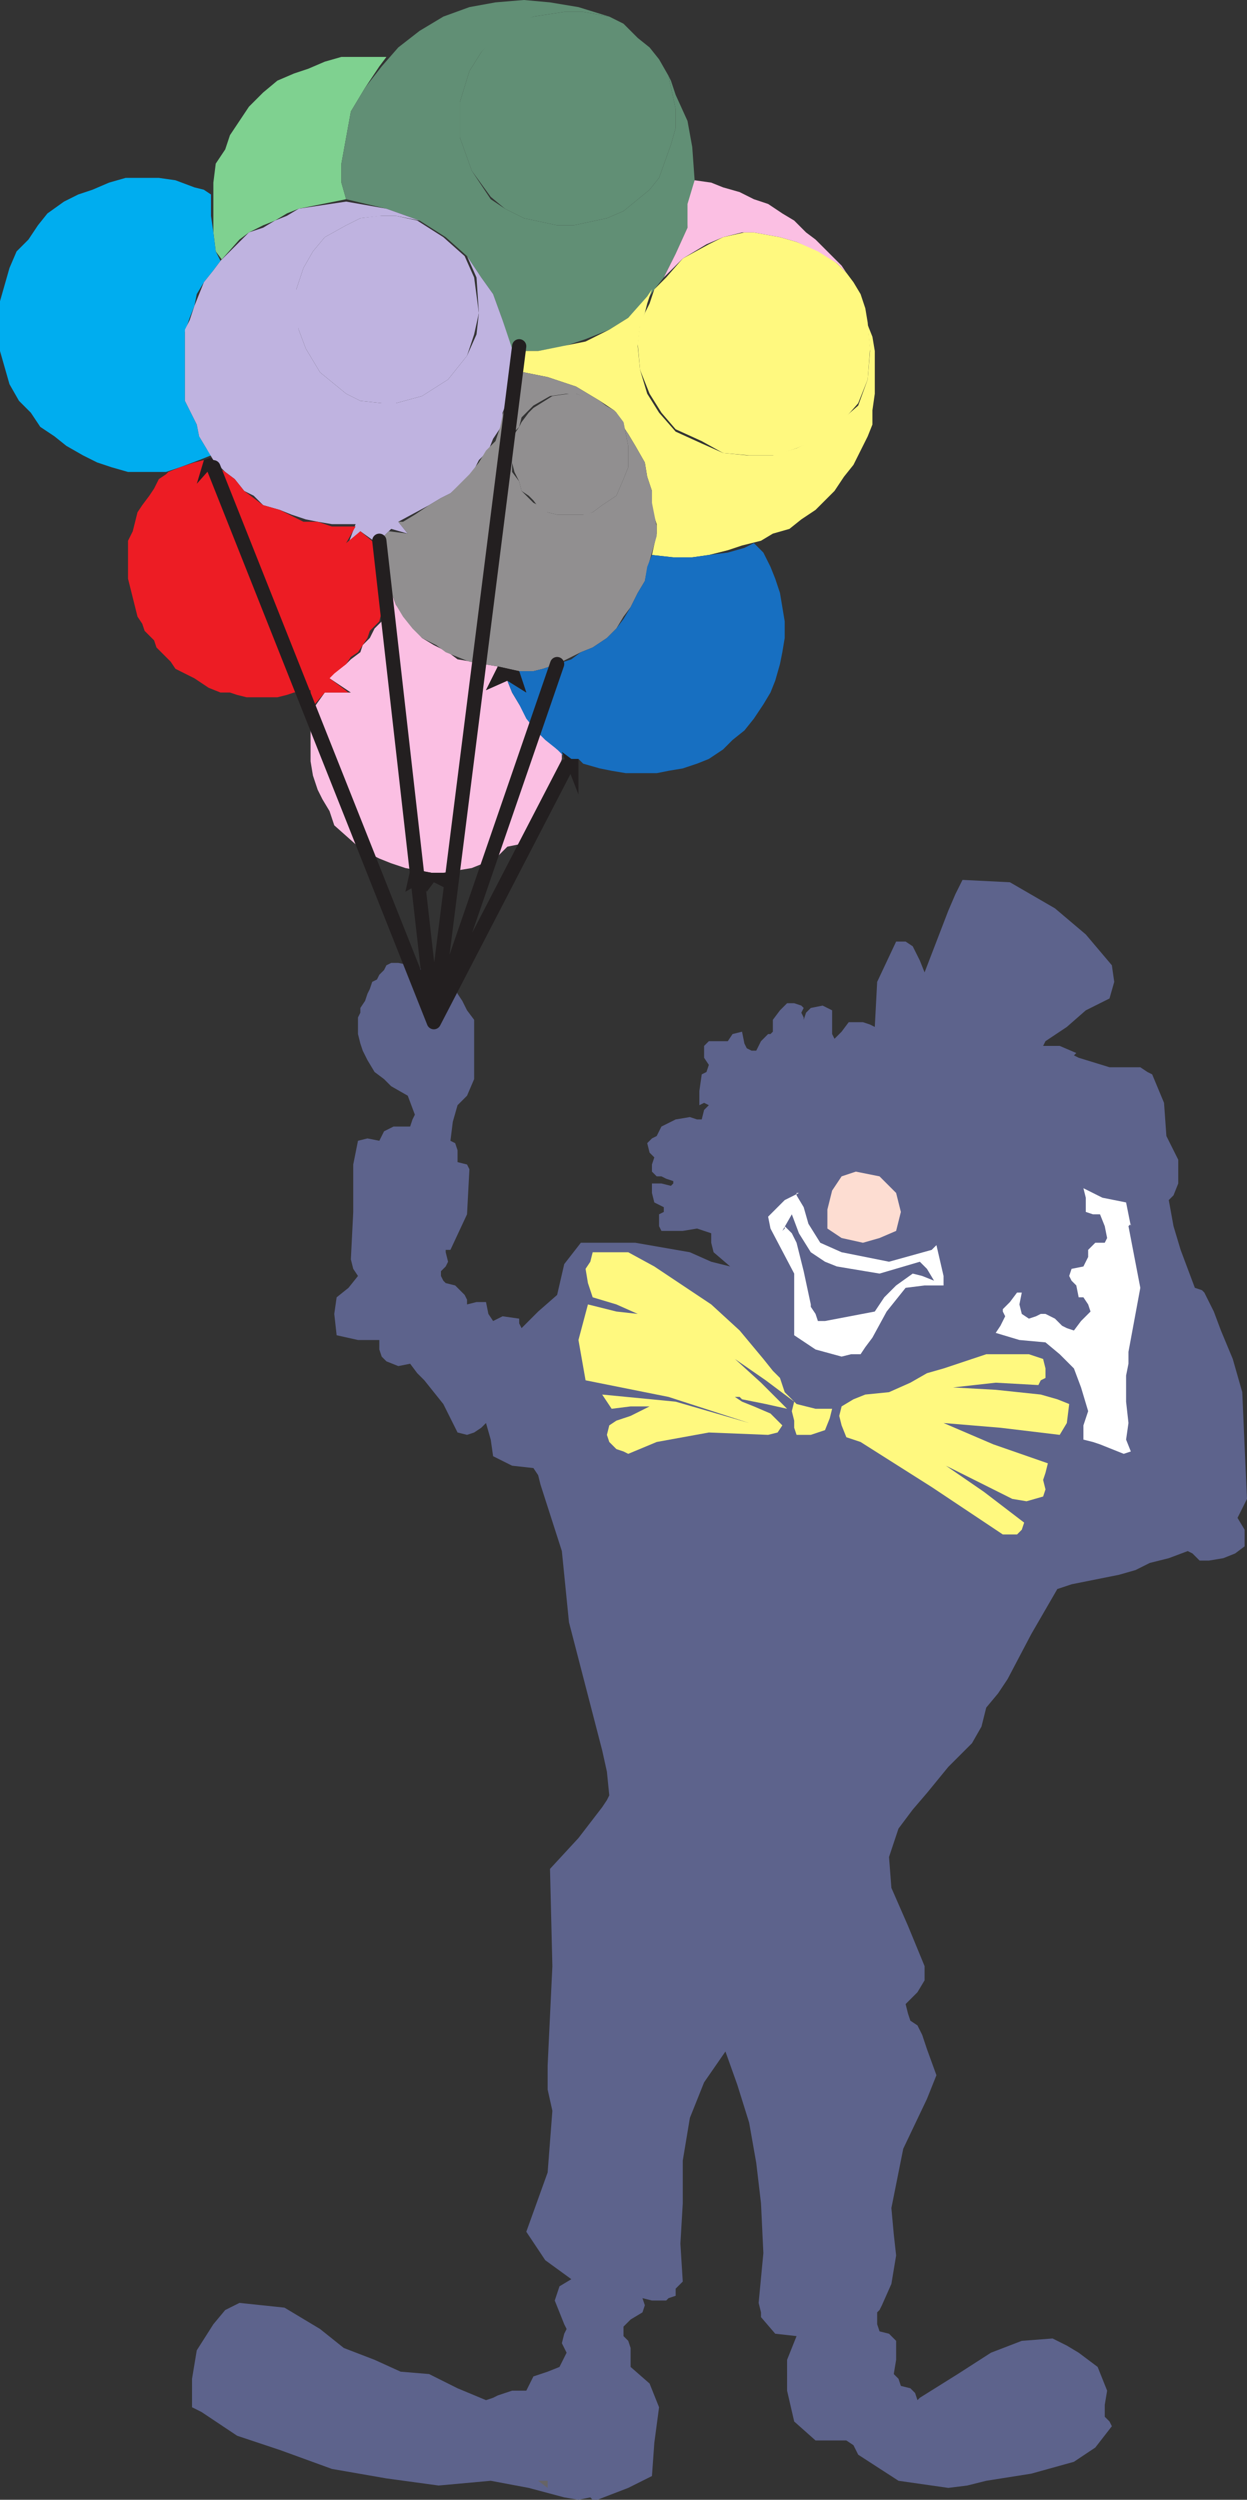
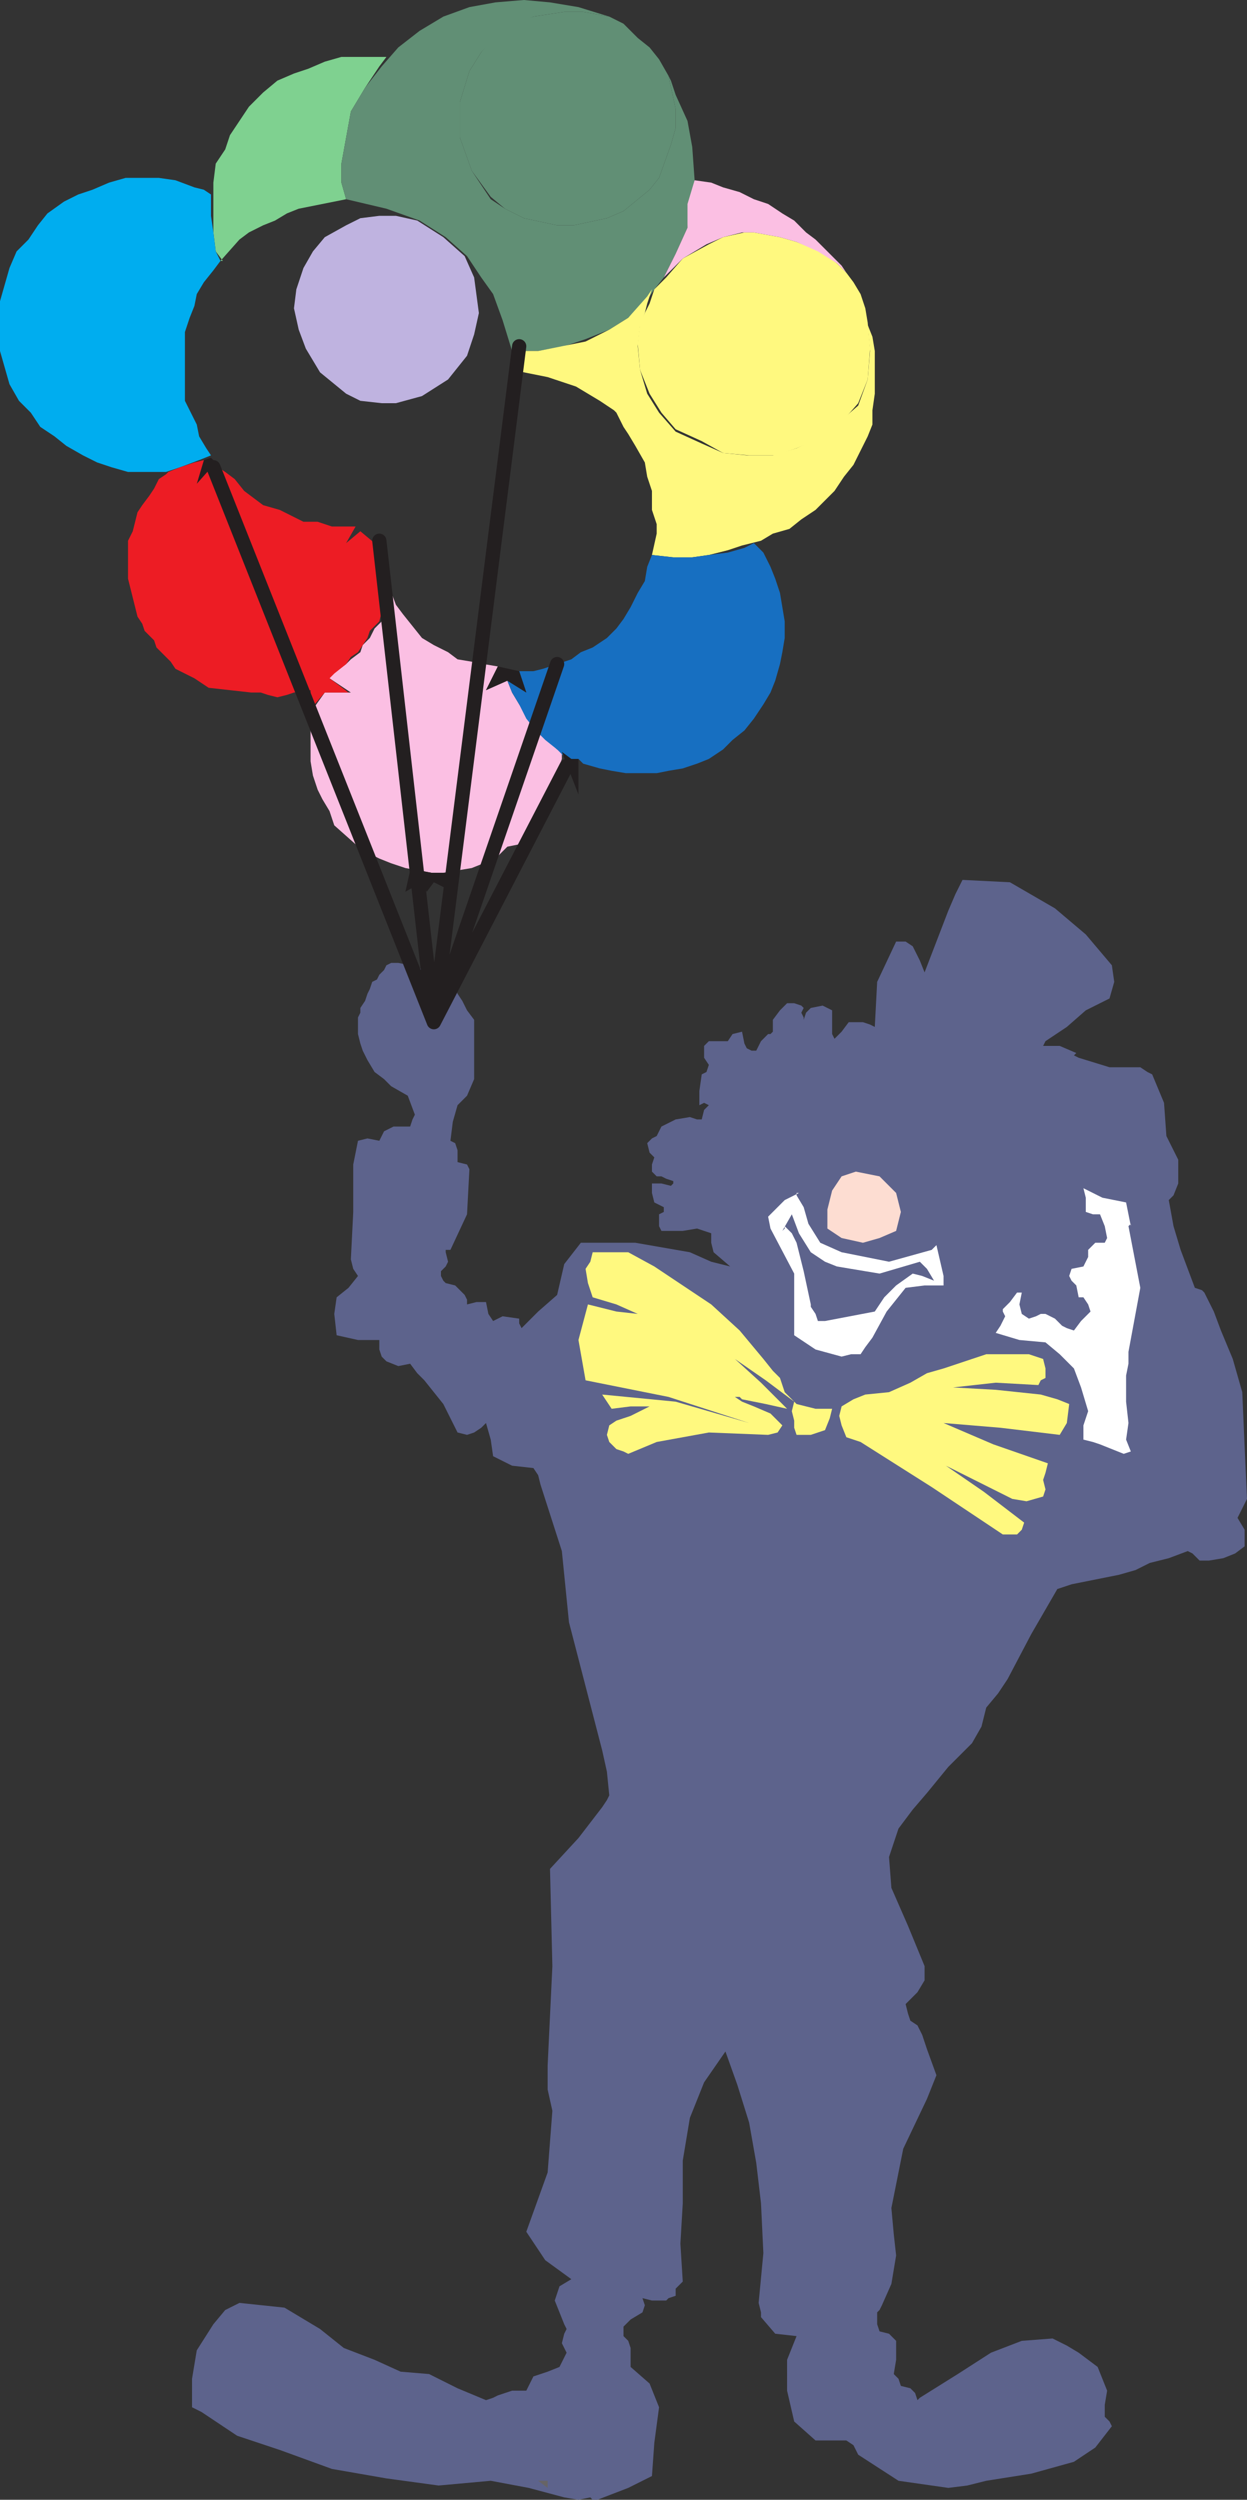
<svg xmlns="http://www.w3.org/2000/svg" width="394.5" height="790.5">
  <rect width="100%" height="100%" fill="#333333" stroke="none" />
  <path fill="#5d638c" fill-rule="evenodd" d="m186.75 789.75-3.75.75-4.5-.75-11.25-3-12-2.25-16.5 1.5-16.5-2.25-17.25-3-16.5-6-13.5-4.5-11.25-7.5-3-1.5v-9l1.5-9L67.5 735l3.75-4.5 4.5-2.25 14.25 1.5 11.25 6.75 7.5 6 9.75 3.75 8.25 3.75 9 .75 9 4.5 9 3.75 2.25-.75 1.5-.75 4.5-1.5h4.5l2.25-4.5 4.5-1.5 3.75-1.5 2.25-4.5-1.5-3 .75-3 .75-1.5-.75-1.5-3-7.5 1.5-4.5 3.75-2.25-8.25-6-6-9 6.75-18.75 1.5-19.5-1.5-6.75v-7.5l1.5-31.5L174 591l9-9.75 7.5-9.75 1.5-2.25.75-1.5-.75-7.5-1.5-6.75L180 513l-2.25-22.5-6.75-21-.75-3-1.5-2.25-6.75-.75-6-3-.75-5.25-1.5-5.25-1.5 1.5L150 453l-2.25.75-3-.75-4.5-9-6-7.5-2.25-2.25-2.25-3-3.75.75-3.75-1.5-1.5-1.5-.75-2.25v-3h-6.75l-6.75-1.5-.75-6.75.75-5.25 3.75-3 3-3.75-1.5-2.25-.75-3 .75-15v-15l1.5-7.5 3-.75 3.75.75 1.5-3 3-1.5h5.25l.75-2.25.75-1.5-2.25-6-5.25-3-2.25-2.25-3-2.25-2.25-3.75-1.5-3L114 330l-.75-3v-5.25l.75-1.5v-1.5l1.5-2.25.75-2.25.75-1.5.75-2.25 1.5-.75.75-1.5 1.5-1.5.75-1.5 1.5-.75H126l3.75.75 4.5 1.5 3 .75 6 3 1.5 3.75 1.5 2.25 1.5 3 2.25 3v18.75l-2.25 5.25-3 3-1.5 5.25-.75 6 1.5.75.75 2.25v3.75l3 .75.75 1.5-.75 14.25-5.25 11.25H141v.75l.75 3-.75 1.5-1.5 1.5v1.5l.75 1.5.75.75 3 .75 3 3 .75 1.5v1.5l3-.75h3l.75 3.75 1.5 2.25 3-1.5 5.25.75v1.5l.75 1.5 5.25-5.25 6-5.25 2.25-9.75 5.25-6.75H201l17.25 3 6.75 3 6 1.5-5.25-4.5-.75-3v-3l-4.5-1.5-4.5.75h-6.75l-.75-1.5V384l1.5-.75v-1.5l-3-1.5-.75-3v-3h3l3 .75.75-.75v-.75l-2.25-.75-1.5-.75h-1.5l-1.5-1.5v-2.25L207 366l-1.5-1.5-.75-3 1.5-1.5 1.5-.75 1.5-3 4.5-2.25 4.5-.75 2.25.75h1.5l.75-3 1.5-1.5-1.5-.75-1.5.75V345l.75-5.25 1.5-.75.75-2.25-1.5-2.25v-3.75l1.5-1.5h6l1.5-2.25 3-.75.75 3.75.75 1.5 1.5.75h1.5l1.5-3L243 327h.75l.75-.75v-3.75l2.25-3 2.25-2.25h2.25l2.25.75.75.75-.75 1.5.75 1.5v.75l.75-2.25 1.5-1.5 3.75-.75 3 1.5v7.5l.75 1.5 2.25-2.25 2.25-3h4.5l2.25.75 1.5.75.75-14.25 6-12.75h3l2.25 1.5 2.25 4.5 1.5 3.75L300 288l2.25-5.25 2.25-4.5 15 .75 14.25 8.25 9.75 8.25 8.25 9.75.75 5.25-1.5 5.25-7.5 3.75-6 5.25-6.75 4.5-.75 1.5h5.25l5.25 2.25-.75.75 1.5.75 9.75 3h9.75L363 339l1.5.75 3.75 9 .75 10.5 3.75 7.5v7.5l-1.5 3.75-1.5 1.5 1.5 8.25 2.25 7.5 4.5 12 2.25.75.75.75 3 6 2.25 6 3.75 9 3 10.5.75 17.25.75 16.5-3 6 2.25 3.75V489l-3 2.25-3.75 1.5-4.5.75h-3l-2.25-2.25-1.5-.75-6 2.25-6 1.5-4.5 2.25L354 498l-15 3-4.5 1.5-8.25 14.25-7.5 14.25-3 4.5L312 540l-1.5 6-3 5.25-7.5 7.5-6.75 8.25-4.5 5.25-4.5 6-3 9L282 597l5.25 12 5.25 12.75v4.5l-2.25 3.75-3.75 3.75.75 3L288 639l2.25 1.5 1.5 3 1.5 4.5 3 8.25-3 7.5-7.5 15.75-3.75 18.75.75 8.25.75 6.75-1.5 9-3 6.75-.75 1.5-.75.75V735l.75 2.25 3 .75 2.25 2.25v6l-.75 4.5 1.5 1.5.75 2.25 3 .75 1.5 1.5.75 2.25.75-.75 12-7.5 10.5-6.75 9.75-3.75 9.75-.75 4.5 2.25 3.75 2.25 6 4.5 3 7.5-.75 4.5v3.75l1.5 1.5.75 1.5-5.25 6.75-6.75 4.5-13.5 3.75L312 784.5l-6 1.5-6 .75-15.75-2.25-12.75-8.25-1.5-3-2.25-1.5H258l-6.75-6L249 756v-9.75l3-7.5-6.75-.75-4.5-5.25v-1.5l-.75-3 1.5-15.75-.75-15.75-1.5-12.75-2.25-12.75-3.75-12-3.75-10.5-6.75 9.75-4.5 11.25-2.25 13.5v13.5l-.75 12.75.75 12-2.25 2.25V726l-2.25.75-.75.75h-4.5l-3-.75.75 2.25-.75 2.25-3.75 2.25-2.25 2.25v3l1.5 1.5.75 2.25v6l6 5.25 3 7.5-1.5 11.25-.75 10.5-7.5 3.75-9.75 3.75h-1.5l-.75-.75" />
  <path fill="#676465" fill-rule="evenodd" d="m173.25 786.75-3-2.25h3zm0 0" />
-   <path fill="#fff" fill-rule="evenodd" d="m280.5 781.5-4.5-3 4.5 3m-11.25-9.75-6.75-7.5 6.75 7.5" />
  <path fill="#fff97f" fill-rule="evenodd" d="m317.25 485.25-22.5-15-22.5-14.25-4.5-1.5-1.5-3.75-.75-3 .75-3 3.75-2.25 3.75-1.5 7.5-.75 6.75-3 5.25-3 5.25-1.5 13.5-4.5h13.5l4.5 1.5.75 3v3l-1.5.75-.75 1.5-13.5-.75-13.5 1.5 13.5.75 14.25 1.5 5.25 1.5 3.75 1.5-.75 6-2.25 3.75-18.75-2.25-18-1.5 15.75 6.75 17.25 6-.75 3L330 468l.75 3-.75 2.25-5.25 1.5-4.5-.75-21-10.5 12 8.25L324 481.5l-.75 2.25-1.5 1.5h-4.5" />
  <path fill="#231f20" fill-rule="evenodd" d="m298.5 463.5-2.25-1.5 2.25 1.5" />
  <path fill="#fff97f" fill-rule="evenodd" d="m198.75 459.75-1.5-.75-2.25-.75-2.25-2.25-.75-2.25.75-3 2.25-1.5 4.5-1.5 6-3h.75-6.75l-6 .75-3-4.5 23.25 2.25L237 450l-25.5-8.25-26.25-5.25-2.25-12.75 3-11.25 9 2.25 6.75.75-6.75-3-7.5-2.25-1.5-4.5-.75-4.5 1.5-2.25.75-3h11.25l8.25 4.5 18 12 9 8.25 7.5 9 3 3.75 2.25 2.25 1.5 4.5L252 444l6 1.5h5.25l-.75 3-1.5 3.75-4.5 1.5H252l-.75-2.25v-2.25l-.75-3 .75-3-9-6.75-9.75-6.75 8.25 7.5 8.25 8.25-6.75-1.5-7.5-1.5-.75-.75h-1.5l2.25 1.5 3.75 1.5 5.25 2.25 3.75 3.75L246 453l-3 .75-18.75-.75-16.5 3-9 3.75" />
  <path fill="#fff" fill-rule="evenodd" d="m355.5 459.75-7.5-3-2.25-.75-3-.75v-4.5l1.5-4.5-2.25-7.5-2.25-6-4.5-4.5-4.5-3.75-8.25-.75-7.5-2.25 1.5-2.25 1.5-3-.75-1.5V414l2.25-2.25 2.25-3h1.5l-.75 3.75.75 3 2.25 1.5 2.25-.75 1.5-.75h1.5l3 1.5 2.25 2.25 1.5.75 2.25.75 2.25-3 3-3-.75-2.25-1.5-2.25h-1.5l-.75-3.75-1.5-1.5-.75-1.5.75-2.25 3.75-.75 1.5-3v-2.25l2.25-2.25h3l.75-1.5-.75-3.75L348 384h-2.25l-2.25-.75v-4.5l-.75-3 6 3 7.5 1.5 1.5 7.5V387l-.75.75 3.75 19.5L357 427.5v3.75l-.75 3.75v8.25L357 450l-.75 5.25 1.5 3.75-2.25.75M266.25 429l-8.25-2.25-6.75-4.5v-19.5l-7.5-14.25-.75-3.75 5.25-5.25 4.5-2.25H252v.75l2.25 3.75 1.5 5.25 3.75 6 6.75 3 15 3 13.5-3.75 1.5-1.5 2.25 9.75v3h-6l-6 .75-6 7.5L276 423l-2.25 3-1.5 2.25h-3l-3 .75" />
  <path fill="#5d638c" fill-rule="evenodd" d="m264.75 400.5 13.5 2.25L291 399l2.25 2.25 2.25 3.75-3.75-1.5-3-.75-5.25 3.75-3.75 3.75-3 4.5-15.75 3h-2.25l-.75-2.25-1.5-2.25v-.75l-2.25-10.5-2.25-9-1.5-3-2.25-2.25v.75l-.75.75 3-5.25 2.25 6 3.75 6 4.5 3 3.75 1.5" />
  <path fill="#fdddd2" fill-rule="evenodd" d="m273 393-6.75-1.5-4.5-3v-6l1.5-6 3-4.5 4.5-1.5 7.5 1.5 5.25 5.25 1.5 6-1.5 6-5.25 2.25L273 393" />
  <path fill="#7fd190" fill-rule="evenodd" d="m109.5 63-15 3-3.75 1.5L87 69.75l-3.75 1.5-4.5 2.25-3 2.25-6 6.75h.75l-2.25-3-.75-6V57.75l.75-6 3-4.5 1.5-4.5 6-9 4.5-4.5 4.5-3.75L93 23.25l4.5-1.5 5.25-2.25L108 18h14.25L120 21l-4.5 6.75-4.5 7.5-3 16.5v6l1.5 5.25" />
  <path fill="#fbbfe3" fill-rule="evenodd" d="m176.25 237-3-3-3.75-3-2.25-3.75-3-4.5L162 219l-1.5-3.75-6.75 3 3.75-7.5-4.5-.75-3.75-.75-4.5-.75-3-2.25-4.5-2.25-3.75-2.25-6-7.5-2.25-3-2.25-6-.75-.75v3.75l-.75 3-.75 2.25v3l-2.25 2.25-1.5 3-2.25 2.25-.75 2.25-3 2.25-1.5 1.5-3 2.25-2.25 1.5v.75L111 219h-8.25L99 224.25l.75-1.5-1.5 4.5v13.5l.75 4.5 1.5 4.5 1.5 3 2.25 3.75 1.5 4.5 6.75 6 3 2.25 4.5 2.25 3.75 1.5 4.5 1.5 3.75.75 4.5.75h3.75l9-1.5 7.5-3 3.75-3.75 3.75-.75 3-3.75 3-4.5 3-3 1.5-3.75 1.5-4.5.75-3v-2.25l.75-2.25v-2.25l-1.5-.75" />
  <path fill="#618f75" fill-rule="evenodd" d="m192.75 5.25 4.5 2.25 4.5 4.5 3.75 3 3 3.75 3 5.25 2.25 10.5v6l-1.5 5.25-3.75 10.5-3 3.75-8.25 6.75L192 69l-10.5 2.25h-5.25L165.75 69l-6-3-4.5-3.75-6-8.25-3.75-10.5V32.25l3-9.75 3.75-6L159 9l9.75-3.75 9.75-1.5h6l8.25 1.5" />
  <path fill="#618f75" fill-rule="evenodd" d="M184.5 3.75h-6l-9.75 1.5-9.75 4.5-6.75 6.75-3.75 6-3 9.75V43.5l3.75 10.5 6 9 4.5 3 6 3 10.5 2.25h5.25L192 69l5.25-2.25L205.5 60l3-3.75 3.75-10.5 1.5-5.25v-6L211.5 24l.75 1.5 1.5 4.5 3.75 8.25 1.5 8.25.75 10.5-1.5 7.5-.75 7.5-3.75 8.25-3.75 7.5-3 3.75-1.5 2.25-6.75 6.75-6 3.75-7.5 3-6.75 2.25-8.25 1.5H162l-3-9.75-3-8.25-3.75-5.25-4.5-6.75-6.75-6-8.25-5.25-10.5-3.75-12.75-3-1.5-5.25v-6l3-16.5 4.5-7.5 5.25-6.75 5.25-6 6.75-5.25 7.5-4.5 8.25-3 8.25-1.5 9-.75 8.25.75 9 1.5 9.75 3-8.25-1.5" />
  <path fill="#fff97f" fill-rule="evenodd" d="m267.75 86.25 2.25 3 2.25 3.75 1.5 4.5.75 4.5.75 8.25-.75 9.75-3 7.5-5.25 6-7.5 5.25-6.75 3-6.75 2.25H237l-8.25-.75-6.75-3.75-8.25-3.75-4.5-5.25-3.75-6-3-7.5-.75-8.25.75-6.75 3-6 1.5-4.5 3.75-3.75 5.25-6 8.25-4.5 4.5-2.25 6.75-1.5h3l8.25 1.5 5.25 1.5 7.5 3 5.25 3.75 3 3" />
  <path fill="#fbbfe3" fill-rule="evenodd" d="m211.5 86.25 4.5-4.5 7.5-4.5 5.25-2.25 6-1.5h3.75l8.25 1.5 5.25 1.5 6.75 3 6 3.75 3 3-1.5-2.25-8.25-8.25-3-2.25-3.75-3.75-3.75-2.25-4.5-3-4.5-1.5-4.5-2.25-5.25-1.5-3.75-1.5-5.25-.75-2.25 7.5V72l-3.75 8.25-3.75 7.5 1.5-1.5" />
  <path fill="#fff97f" fill-rule="evenodd" d="m195 130.5 2.25 4.5 1.5 2.25L201 141l3 5.25.75 4.5 1.5 4.5v6l1.5 4.5v3l-1.5 6.75 6.75.75h6l5.25-.75 6-1.5 4.5-1.5 6-1.5 3.75-2.25 5.25-1.5 3.75-3 4.5-3 6-6 3-4.5 3-3.75 4.5-9 1.5-3.75v-4.5l.75-5.25V111l-.75-4.5-1.5-3.75.75 8.25-.75 9-3 8.25-6 5.25-7.5 5.25-6 3-7.5 2.25h-8.25l-7.5-.75-6.75-3-8.25-3.75-5.25-6-3.75-6-2.25-7.5-.75-7.5.75-6.75L204 99l.75-3 1.5-4.5-1.5 2.25-6 6.75-6 3.75-7.5 3.75-15 3H162v6l11.25 2.25 9 3 7.5 4.5 4.5 3 .75.75" />
  <path fill="#00adef" fill-rule="evenodd" d="M66.75 61.5v6.75l.75 5.25.75 6 1.5 3-2.25 3-3 3.75L62.25 93l-.75 3.75-1.5 3.75-1.5 4.5v21.75l3.75 7.5L63 138l2.25 3.75 1.5 2.25-3.75 1.5-6 2.25-4.5 1.5h-12l-5.25-1.5-4.5-1.5-4.5-2.25-5.25-3-3.75-3-4.5-3-3-4.5L6 126.75l-3-5.25L0 111V95.25l3-10.5 2.25-5.25L9 75.75l3-4.5 3-3.75 5.25-3.75 4.5-2.25 4.5-1.5 5.25-2.25 5.25-1.5h10.5l5.25.75 6 2.25 3 .75 2.25 1.5" />
  <path fill="#bfb3e0" fill-rule="evenodd" d="m140.25 75 6.75 6 3 6.75L151.5 99l-1.5 6.75-2.25 6.75-6 7.5-8.25 5.25-8.25 2.25h-4.5l-6.75-.75-4.5-2.25-8.25-6.75-4.5-7.5-2.25-6L93 97.5l.75-6L96 84.75l3-5.25 3.75-4.5 6.75-3.75L114 69l6-.75h5.25l6.75 1.5 8.25 5.25" />
-   <path fill="#bfb3e0" fill-rule="evenodd" d="M159 101.25 156 93l-3.75-5.25-4.5-6.75 3 6.75.75 11.25-.75 6.75-3 6.75-6 7.5-8.25 5.25-8.25 2.25h-4.5l-6.75-.75-4.5-2.25-8.25-6.75-4.5-7.5-2.25-6-.75-6.75v-6L96 84.75l3-5.25 3.75-4.5 6.75-3.75L114 69l6.75-.75h4.5l7.5 1.5-10.5-3.75-12.75-2.25-15 2.25-3.75 2.25-3.75 1.5L83.25 72l-4.5 1.5-9 9-2.25 3-3 3.75-3 7.5-1.5 4.5-1.5 3v22.5l3.75 7.5L63 138l4.5 7.5 3.75 3.75 3 2.25 3 3.75 3 1.5 3 3 5.25 1.5 3.75 1.5 4.5 1.5 3.75.75 4.5.75h7.5l-2.25 6L114 168l5.25 3.75 4.5-4.5 5.25 1.5-3-3.75 9.75-5.25 3.75-2.25 3-1.5 6.75-6 2.25-4.5 3-3 1.5-3.75 3-4.5v-3.75l1.5-3.75L162 117v-6.75l-3-9" />
  <path fill="#231f20" fill-rule="evenodd" d="m68.25 146.25-6 6.75 2.25-7.5 2.25-.75 1.5 1.5" />
-   <path fill="#918f90" fill-rule="evenodd" d="m194.25 129.75.75.75 2.25 3 1.5 7.5v6.75l-1.5 3.75-2.25 5.25-4.5 3-3 2.25-2.25.75h-9l-3-.75-2.25-.75-2.25-3-1.5-1.5-2.25-1.5-.75-3-1.5-3-.75-3v-6l.75-3 1.5-2.25.75-1.5 2.25-3 1.5-1.5 6-3.75 5.25-.75h2.25l6.75 2.25 5.25 3" />
-   <path fill="#918f90" fill-rule="evenodd" d="M164.25 212.25h4.5l3-.75 4.5-1.5 7.5-3.75 3.75-1.5 4.5-3 3-3 2.25-3.75 2.25-3 2.25-4.5 2.25-3.75.75-3.75 3-10.5v-3l-1.5-7.5v-3.75l-1.5-4.5-.75-4.5-3-5.25-2.25-3.75-1.5-2.25-2.25-4.5-1.5-.75 1.5.75 2.25 3 1.5 7.5v6.75l-1.5 3.75-2.25 5.25-4.5 3-3 2.25-3 .75h-8.25l-3-.75-3-2.25-1.5-.75-3.75-3.75-.75-3-2.25-3v-12l2.25-2.25.75-3 3.75-3.75 5.25-3 5.25-.75h3l6 2.25 5.25 3-3.75-3-7.5-4.5-9-3L162 117l-1.5 9.75-1.5 4.5-.75 3.75-1.5 4.5-3 3-2.25 3.75-3 3.75-6 6-3 1.5-3.75 2.25-4.5 3-3.75 2.25H126l3 3.75-6-.75-3 3v6.75l.75.75.75 4.5 1.5 2.25 2.25 6 2.25 3.75 3 3.75 3 3L138 204l3 2.25 7.5 3 9 1.5 6.75 1.5" />
  <path fill="#176fc1" fill-rule="evenodd" d="m179.25 240-3-3-3.75-3-3-3-3-3.75-2.25-4.5L162 219l-1.5-3.75 6 3.75-2.25-6.75h4.5l3-.75 9-3 3-2.25 3.75-1.5 4.5-3 3-3 2.25-3 2.25-3.75 2.25-4.5 2.25-3.75.75-4.5 1.5-3.75 6.75.75h6l5.25-.75 6-.75 5.25-1.5 3-1.5 3 3 2.25 4.5 1.5 3.75 1.5 4.5 1.5 9v5.25l-.75 4.5-.75 3.75-1.5 5.25-1.5 3.75-2.25 3.75-3 4.5-3 3.75-3.75 3-3 3-4.5 3-3.75 1.5-4.5 1.5-4.5.75-3.75.75H198l-4.5-.75-3.75-.75-5.25-1.5-1.5-1.5h-3.75" />
  <path fill="#231f20" fill-rule="evenodd" d="M180.75 240H183v11.25l-5.25-13.5 3 2.25" />
-   <path fill="#ed1c24" fill-rule="evenodd" d="m93 219-2.25.75-3 .75H78l-3-.75-2.25-.75h-3L66 217.5l-4.5-3-6-3-1.5-2.25-4.5-4.5-.75-2.25-3-3-.75-2.25-1.5-2.25-3-12v-12l1.5-3 1.5-6 1.5-2.25 2.25-3 1.5-2.25 1.5-3 2.25-1.5.75-.75 3.75-1.5 4.5-1.5 3-.75-2.25 7.5 6-6.75.75 1.5 2.25 1.5 3 2.25 3 3.75 6 4.5 5.25 1.5L96 165h4.5l4.5 1.5h7.5l-3 5.25L114 168l4.5 3.75 1.5-.75v6.75l.75 1.5.75 3.75.75 1.5v3.75l-.75 3-.75 2.25-.75 3-3 3-.75 2.25-3 4.5-2.25 1.5-1.5 2.25-3.75 3-1.5 1.5 6 4.5h-7.5l-4.5 5.25v-6L93 219" />
+   <path fill="#ed1c24" fill-rule="evenodd" d="m93 219-2.25.75-3 .75l-3-.75-2.25-.75h-3L66 217.5l-4.5-3-6-3-1.5-2.25-4.5-4.5-.75-2.25-3-3-.75-2.25-1.5-2.25-3-12v-12l1.5-3 1.5-6 1.5-2.25 2.25-3 1.5-2.25 1.5-3 2.25-1.5.75-.75 3.75-1.5 4.5-1.5 3-.75-2.25 7.5 6-6.75.75 1.5 2.25 1.5 3 2.25 3 3.75 6 4.5 5.25 1.5L96 165h4.5l4.5 1.5h7.5l-3 5.25L114 168l4.5 3.75 1.5-.75v6.75l.75 1.5.75 3.75.75 1.5v3.75l-.75 3-.75 2.25-.75 3-3 3-.75 2.25-3 4.5-2.25 1.5-1.5 2.25-3.75 3-1.5 1.5 6 4.5h-7.5l-4.5 5.25v-6L93 219" />
  <path fill="#231f20" fill-rule="evenodd" d="m157.5 210.75-3.75 7.5 6.75-3 6 3.75-2.25-6.75-6.75-1.5M141 276l2.25 6-6-3-2.25 3-1.5-3-5.25 3 1.5-6.75h3l3.75.75h4.5" />
  <path fill="none" stroke="#231f20" stroke-linecap="round" stroke-linejoin="round" stroke-miterlimit="10" stroke-width="4.5" d="m176.25 210-39 113.25m39-113.25-39 113.25m42-81-42 81m42-81-42 81m0 0 27-213.75m-27 213.75 27-213.75M67.5 147.75l69.75 175.5M67.5 147.75l69.75 175.5M120 171l17.25 152.25M120 171l17.25 152.25" />
</svg>